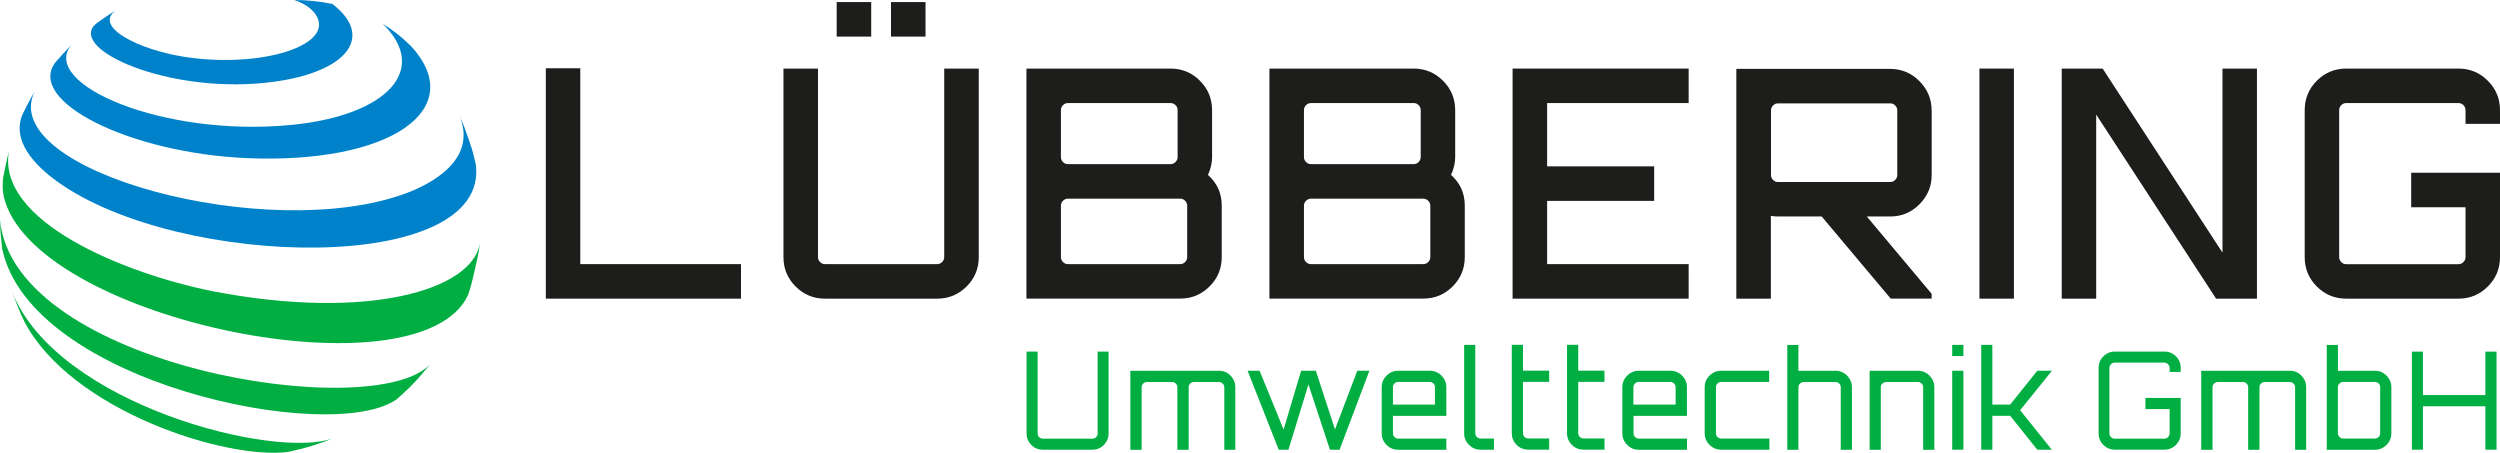
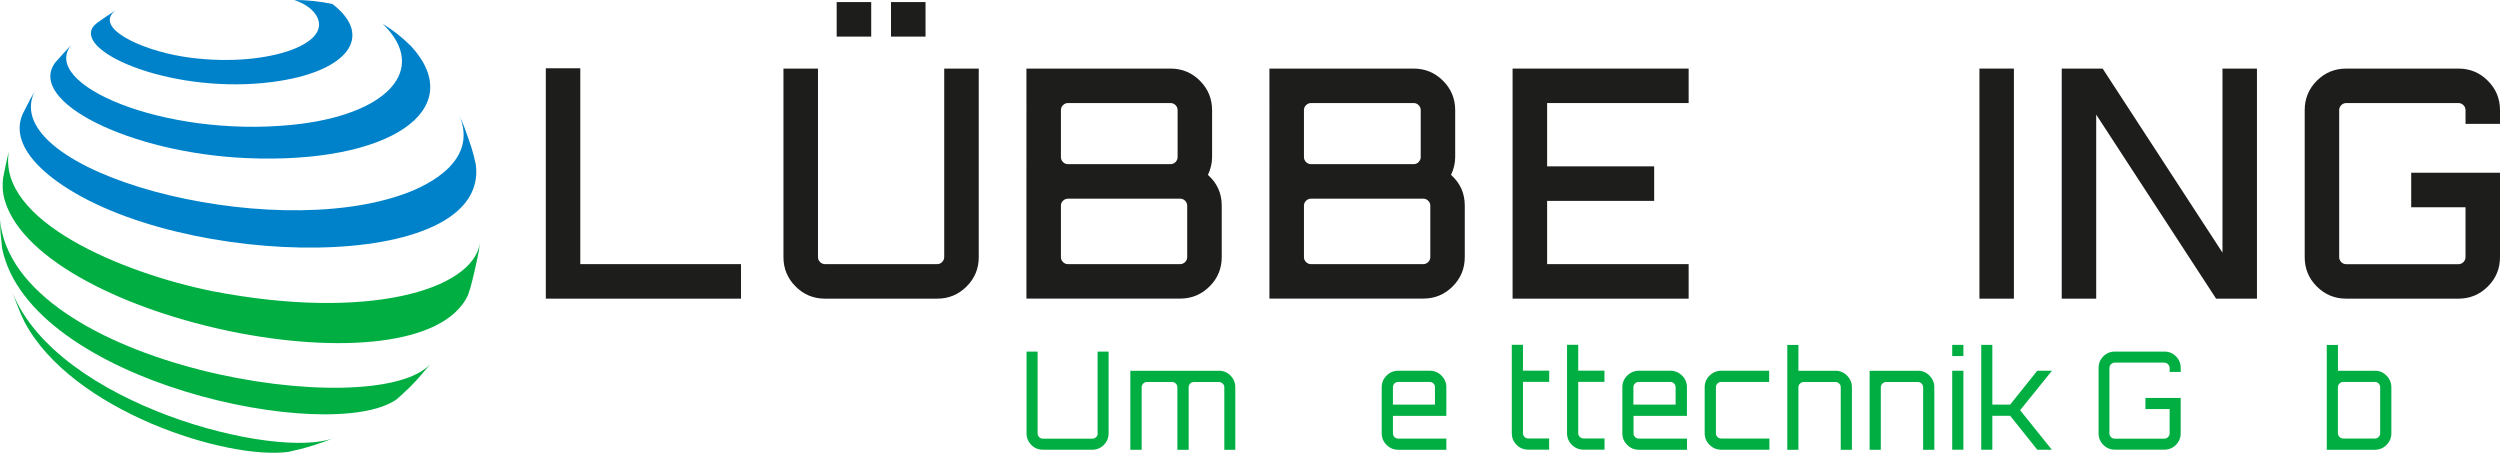
<svg xmlns="http://www.w3.org/2000/svg" id="Ebene_1" data-name="Ebene 1" viewBox="0 0 406.82 73.67">
  <polygon points="88.82 48.6 88.82 11.11 94.43 11.11 94.43 42.98 120.58 42.98 120.58 48.6 88.82 48.6" fill="#1d1d1b" />
  <path d="M153.65,41.84V11.16h5.62v30.68c0,1.87-.66,3.47-1.98,4.78-1.32,1.32-2.91,1.98-4.79,1.98h-18.25c-1.87,0-3.47-.66-4.78-1.98-1.32-1.32-1.98-2.91-1.98-4.78V11.16h5.62v30.68c0,.31.11.58.34.8.22.23.49.34.8.34h18.25c.31,0,.58-.11.81-.34.22-.23.34-.49.34-.8M141.77,5.96h-5.62V.34h5.62v5.61ZM150.61,5.96h-5.62V.34h5.62v5.61Z" fill="#1d1d1b" />
  <path d="M196.57,28.47c1.49,1.32,2.24,2.98,2.24,4.99v8.37c0,1.87-.66,3.47-1.98,4.78-1.32,1.32-2.91,1.98-4.79,1.98h-25.01V11.16h23.45c1.87,0,3.47.66,4.78,1.98,1.32,1.32,1.98,2.91,1.98,4.79v7.64c0,.97-.23,1.94-.68,2.91M190.48,16.77h-16.69c-.31,0-.58.11-.81.34-.23.23-.34.49-.34.81v7.64c0,.31.11.58.34.81.22.23.49.34.81.34h16.69c.31,0,.58-.11.81-.34.22-.23.34-.49.34-.81v-7.64c0-.31-.11-.58-.34-.81-.23-.23-.49-.34-.81-.34M193.19,41.84v-8.37c0-.31-.11-.58-.34-.8-.22-.23-.49-.34-.81-.34h-18.25c-.31,0-.58.11-.81.34-.23.22-.34.49-.34.8v8.37c0,.31.11.58.34.8.22.23.49.34.81.34h18.25c.31,0,.58-.11.81-.34.23-.23.34-.49.34-.8" fill="#1d1d1b" />
  <path d="M236.13,28.47c1.49,1.32,2.23,2.98,2.23,4.99v8.37c0,1.87-.66,3.47-1.97,4.78-1.32,1.32-2.91,1.98-4.79,1.98h-25.03V11.16h23.47c1.87,0,3.46.66,4.78,1.98,1.32,1.32,1.98,2.91,1.98,4.79v7.64c0,.97-.23,1.94-.68,2.91M230.05,16.77h-16.71c-.31,0-.58.11-.81.34-.23.23-.34.49-.34.81v7.64c0,.31.11.58.34.81.23.23.49.34.81.34h16.71c.31,0,.58-.11.8-.34.22-.23.34-.49.34-.81v-7.64c0-.31-.11-.58-.34-.81-.22-.23-.49-.34-.8-.34M232.75,41.84v-8.37c0-.31-.11-.58-.34-.8-.23-.23-.49-.34-.81-.34h-18.26c-.31,0-.58.11-.81.34-.23.22-.34.49-.34.8v8.37c0,.31.11.58.34.8.23.23.49.34.81.34h18.26c.31,0,.58-.11.81-.34.23-.23.34-.49.34-.8" fill="#1d1d1b" />
  <polygon points="274.79 11.16 274.79 16.77 251.76 16.77 251.76 27.07 269.18 27.07 269.18 32.69 251.76 32.69 251.76 42.98 274.79 42.98 274.79 48.6 246.14 48.6 246.14 11.16 274.79 11.16" fill="#1d1d1b" />
-   <path d="M314.34,17.97v10.5c0,1.84-.66,3.42-1.98,4.76-1.32,1.34-2.91,2-4.78,2h-3.8l10.55,12.58v.78h-6.66l-11.23-13.36h-7.13c-.28,0-.66-.03-1.14-.1v13.47h-5.62V11.21h25.02c1.87,0,3.47.67,4.78,2,1.32,1.33,1.98,2.92,1.98,4.76M289.33,29.62h18.26c.31,0,.58-.11.81-.34.22-.22.34-.49.34-.81v-10.5c0-.31-.11-.58-.34-.81-.23-.23-.49-.34-.81-.34h-18.26c-.31,0-.58.11-.8.34-.23.23-.34.49-.34.81v10.5c0,.31.11.58.34.81.23.23.49.34.8.34" fill="#1d1d1b" />
  <rect x="322.11" y="11.16" width="5.61" height="37.44" fill="#1d1d1b" />
  <polygon points="361.66 41.11 361.66 11.16 367.27 11.16 367.27 48.6 360.62 48.6 341.11 18.65 341.11 48.6 335.5 48.6 335.5 11.16 342.16 11.16 361.66 41.11" fill="#1d1d1b" />
  <path d="M406.82,17.92v2.24h-5.61v-2.24c0-.31-.11-.58-.34-.81-.23-.22-.49-.34-.81-.34h-18.26c-.31,0-.58.11-.81.34-.23.23-.34.49-.34.81v23.92c0,.31.11.58.34.81.22.23.49.34.81.34h18.26c.31,0,.58-.11.81-.34.22-.23.34-.49.34-.81v-8.11h-8.84v-5.62h14.45v13.73c0,1.87-.66,3.47-1.98,4.78-1.32,1.32-2.91,1.98-4.78,1.98h-18.26c-1.87,0-3.47-.66-4.79-1.98-1.32-1.32-1.97-2.91-1.97-4.78v-23.92c0-1.87.66-3.47,1.97-4.78,1.32-1.32,2.91-1.98,4.79-1.98h18.26c1.87,0,3.47.66,4.78,1.98,1.32,1.32,1.98,2.91,1.98,4.78" fill="#1d1d1b" />
  <path d="M54.09.65c6.9,5.28,2.45,11.09-9.7,12.68-15.88,2.09-31.94-4.63-29.31-8.87.17-.27.5-.56.75-.76.89-.62,2.08-1.45,3-2.02-3.72,2.77,3.99,6.43,11,7.54,12.73,2.02,24.98-1.93,21.49-6.93-.68-.97-1.94-1.8-3.45-2.29,2.17,0,4.25.23,6.22.65" fill="#0082ca" />
  <path d="M66.76,7.37l.12.12c9.49,10.37-3.49,19.24-26.73,18.24-19.04-.82-35.92-9.27-31.14-15.58.77-.86,1.8-2.02,2.61-2.85-5.26,6.35,14.89,15.07,35.76,13.03,15.72-1.53,22.54-9.07,14.89-16.46,1.64,1,3.13,2.17,4.47,3.5" fill="#0082ca" />
  <path d="M75.49,20.5c1.29,3.57,1.39,3.86,1.94,6.26,2.33,18.02-48.23,17.12-68.13,2.77-3.59-2.59-7.48-6.59-5.62-10.96l1.24-2.43.68-1.18C-.49,27.82,43.64,39.82,66.13,31.43c3.67-1.37,11.84-5.36,8.55-12.79l.81,1.86" fill="#0082ca" />
  <path d="M77.89,40.98c-.34,1.77-.87,4.11-1.34,5.84l-.41,1.25c-7.93,16.64-69.17,4.21-75.31-15.28-.52-1.66-.41-2.95-.32-3.9.27-1.31.62-3.05.95-4.33-2.08,11.44,18.68,19.92,33.14,22.83,25.31,4.88,42.28-.24,43.48-7.78l-.18,1.37" fill="#00ae42" />
  <path d="M65.45,64.18l-.96.84c-10.72,7.42-59.6-2.76-64.14-24.57l-.27-2.67-.08-2.03c2.18,23.94,61.19,33.38,70.08,23.44.03-.03.06-.07.08-.1-2.12,2.53-2.83,3.39-4.71,5.08" fill="#00ae42" />
  <path d="M52.62,71.93c-2.25.76-2.85.96-5.72,1.61-10.16,1.31-35.26-6.71-42.9-21.14l-.6-1.27c-.43-1.06-1.01-2.47-1.39-3.55,7.39,18.36,43.07,27.33,52.31,23.69l-1.7.67" fill="#00ae42" />
  <path d="M178.61,70.52v-13.3h1.79v13.3c0,.74-.26,1.36-.77,1.88-.52.52-1.15.78-1.88.78h-8.05c-.74,0-1.37-.26-1.88-.78s-.77-1.14-.77-1.88v-13.3h1.8v13.3c0,.23.08.44.25.61.17.17.37.25.61.25h8.05c.24,0,.44-.08.61-.25.17-.17.26-.37.26-.61" fill="#00ae42" />
  <path d="M198.34,60.33c.75,0,1.39.26,1.9.79.52.53.78,1.16.78,1.9v10.17h-1.79v-10.17c0-.24-.09-.44-.27-.61-.18-.17-.39-.25-.62-.25h-4.05c-.24,0-.44.09-.61.25-.17.17-.25.37-.25.61v10.17h-1.84v-10.17c0-.24-.08-.44-.26-.61-.17-.17-.37-.25-.61-.25h-4.07c-.24,0-.44.09-.61.25-.17.17-.26.37-.26.61v10.17h-1.84v-12.85h14.39Z" fill="#00ae42" />
-   <polygon points="220.87 60.33 222.84 60.33 217.99 73.18 216.42 73.18 212.92 62.56 209.67 73.18 208.08 73.18 203.02 60.33 204.97 60.33 208.88 69.9 211.73 60.33 214.12 60.33 217.24 69.88 220.87 60.33" fill="#00ae42" />
  <path d="M232.65,60.33c.75,0,1.39.26,1.92.79.52.52.79,1.16.79,1.9v4.65h-8.69v2.84c0,.24.08.44.25.61.17.17.37.25.61.25h7.83v1.82h-7.83c-.74,0-1.37-.26-1.9-.79-.52-.52-.79-1.15-.79-1.89v-7.49c0-.74.26-1.37.79-1.9.52-.52,1.15-.79,1.9-.79h5.12ZM226.66,65.84h6.85v-2.83c0-.24-.08-.44-.25-.61-.17-.17-.38-.25-.61-.25h-5.12c-.24,0-.44.08-.61.25-.17.17-.25.37-.25.61v2.83Z" fill="#00ae42" />
-   <path d="M238.25,56.12h1.82v14.38c0,.24.08.44.26.61.17.17.37.25.61.25h2.17v1.82h-2.17c-.74,0-1.37-.26-1.89-.79-.53-.52-.79-1.15-.79-1.89v-14.38Z" fill="#00ae42" />
  <path d="M252.1,62.14h-4.27v8.35c0,.24.09.44.25.61.17.17.37.25.61.25h3.4v1.82h-3.4c-.75,0-1.39-.26-1.91-.79-.52-.52-.77-1.15-.77-1.89v-14.38h1.82v4.21h4.27v1.82Z" fill="#00ae42" />
  <path d="M261.09,62.14h-4.27v8.35c0,.24.08.44.26.61.17.17.37.25.61.25h3.41v1.82h-3.41c-.75,0-1.39-.26-1.91-.79-.52-.52-.78-1.15-.78-1.89v-14.38h1.82v4.21h4.27v1.82Z" fill="#00ae42" />
  <path d="M271.8,60.33c.75,0,1.39.26,1.92.79.53.52.79,1.16.79,1.9v4.65h-8.69v2.84c0,.24.09.44.26.61.17.17.37.25.61.25h7.83v1.82h-7.83c-.74,0-1.37-.26-1.9-.79-.52-.52-.79-1.15-.79-1.89v-7.49c0-.74.26-1.37.79-1.9.53-.52,1.16-.79,1.9-.79h5.13ZM265.81,65.84h6.86v-2.83c0-.24-.09-.44-.26-.61-.17-.17-.37-.25-.61-.25h-5.13c-.24,0-.44.08-.61.25-.17.17-.26.37-.26.61v2.83Z" fill="#00ae42" />
  <path d="M280.09,71.36h7.84v1.82h-7.84c-.74,0-1.37-.26-1.9-.79-.52-.52-.79-1.15-.79-1.89v-7.49c0-.74.26-1.37.79-1.89.53-.52,1.16-.79,1.9-.79h7.8v1.82h-7.8c-.24,0-.44.09-.61.25-.17.17-.25.37-.25.61v7.49c0,.24.08.44.25.61.17.17.38.25.61.25" fill="#00ae42" />
  <path d="M298.67,60.33c.74,0,1.37.26,1.9.79.52.53.79,1.16.79,1.9v10.17h-1.82v-10.17c0-.24-.08-.44-.26-.61-.17-.17-.37-.25-.61-.25h-5.13c-.24,0-.44.09-.62.25-.18.17-.27.37-.27.61v10.17h-1.81v-17.06h1.81v4.21h6.02Z" fill="#00ae42" />
  <path d="M312.09,60.33c.74,0,1.37.26,1.89.79.52.53.79,1.16.79,1.9v10.17h-1.82v-10.17c0-.24-.08-.44-.26-.61-.17-.17-.37-.25-.61-.25h-5.13c-.24,0-.44.09-.62.25-.18.17-.27.37-.27.61v10.17h-1.82v-12.85h7.83Z" fill="#00ae42" />
  <path d="M317.68,56.12h1.82v1.82h-1.82v-1.82ZM317.68,60.33h1.82v12.85h-1.82v-12.85Z" fill="#00ae42" />
  <polygon points="331.52 60.33 333.91 60.33 328.73 66.75 333.89 73.18 331.52 73.18 327.11 67.66 324.21 67.66 324.21 73.18 322.4 73.18 322.4 56.12 324.21 56.12 324.21 65.84 327.11 65.84 331.52 60.33" fill="#00ae42" />
  <path d="M354.86,59.88v.64h-1.8v-.64c0-.23-.09-.44-.26-.61-.17-.17-.37-.26-.61-.26h-8.06c-.24,0-.44.09-.61.26-.17.17-.26.37-.26.61v10.64c0,.23.09.44.26.61.17.17.37.25.61.25h8.06c.23,0,.44-.08.61-.25.17-.17.26-.37.26-.61v-3.95h-3.94v-1.82h5.74v5.76c0,.74-.26,1.36-.77,1.88-.52.52-1.15.78-1.88.78h-8.06c-.74,0-1.37-.26-1.88-.78-.52-.52-.77-1.14-.77-1.88v-10.64c0-.74.26-1.37.77-1.88.52-.52,1.14-.78,1.88-.78h8.06c.74,0,1.37.26,1.88.78.52.52.77,1.14.77,1.88" fill="#00ae42" />
-   <path d="M372.6,60.33c.75,0,1.39.26,1.9.79.52.53.78,1.16.78,1.9v10.17h-1.8v-10.17c0-.24-.09-.44-.27-.61-.18-.17-.38-.25-.62-.25h-4.05c-.24,0-.44.09-.61.25-.17.17-.25.37-.25.61v10.17h-1.84v-10.17c0-.24-.09-.44-.26-.61-.17-.17-.38-.25-.61-.25h-4.07c-.24,0-.44.09-.61.25-.17.17-.25.37-.25.61v10.17h-1.84v-12.85h14.39Z" fill="#00ae42" />
  <path d="M386.46,60.33c.74,0,1.37.26,1.89.79.52.53.79,1.16.79,1.9v7.49c0,.74-.26,1.37-.79,1.89-.52.52-1.15.79-1.89.79h-7.83v-17.06h1.82v4.21h6.02ZM387.32,70.5v-7.49c0-.24-.08-.44-.25-.61-.17-.17-.38-.25-.61-.25h-5.13c-.24,0-.44.08-.62.25-.18.17-.27.37-.27.61v7.49c0,.24.09.44.27.61.18.17.38.25.62.25h5.13c.24,0,.44-.08.61-.25.17-.17.25-.37.25-.61" fill="#00ae42" />
-   <polygon points="404.44 57.22 406.26 57.22 406.26 73.18 404.44 73.18 404.44 66.11 394.28 66.11 394.28 73.18 392.48 73.18 392.48 57.22 394.28 57.22 394.28 64.29 404.44 64.29 404.44 57.22" fill="#00ae42" />
</svg>